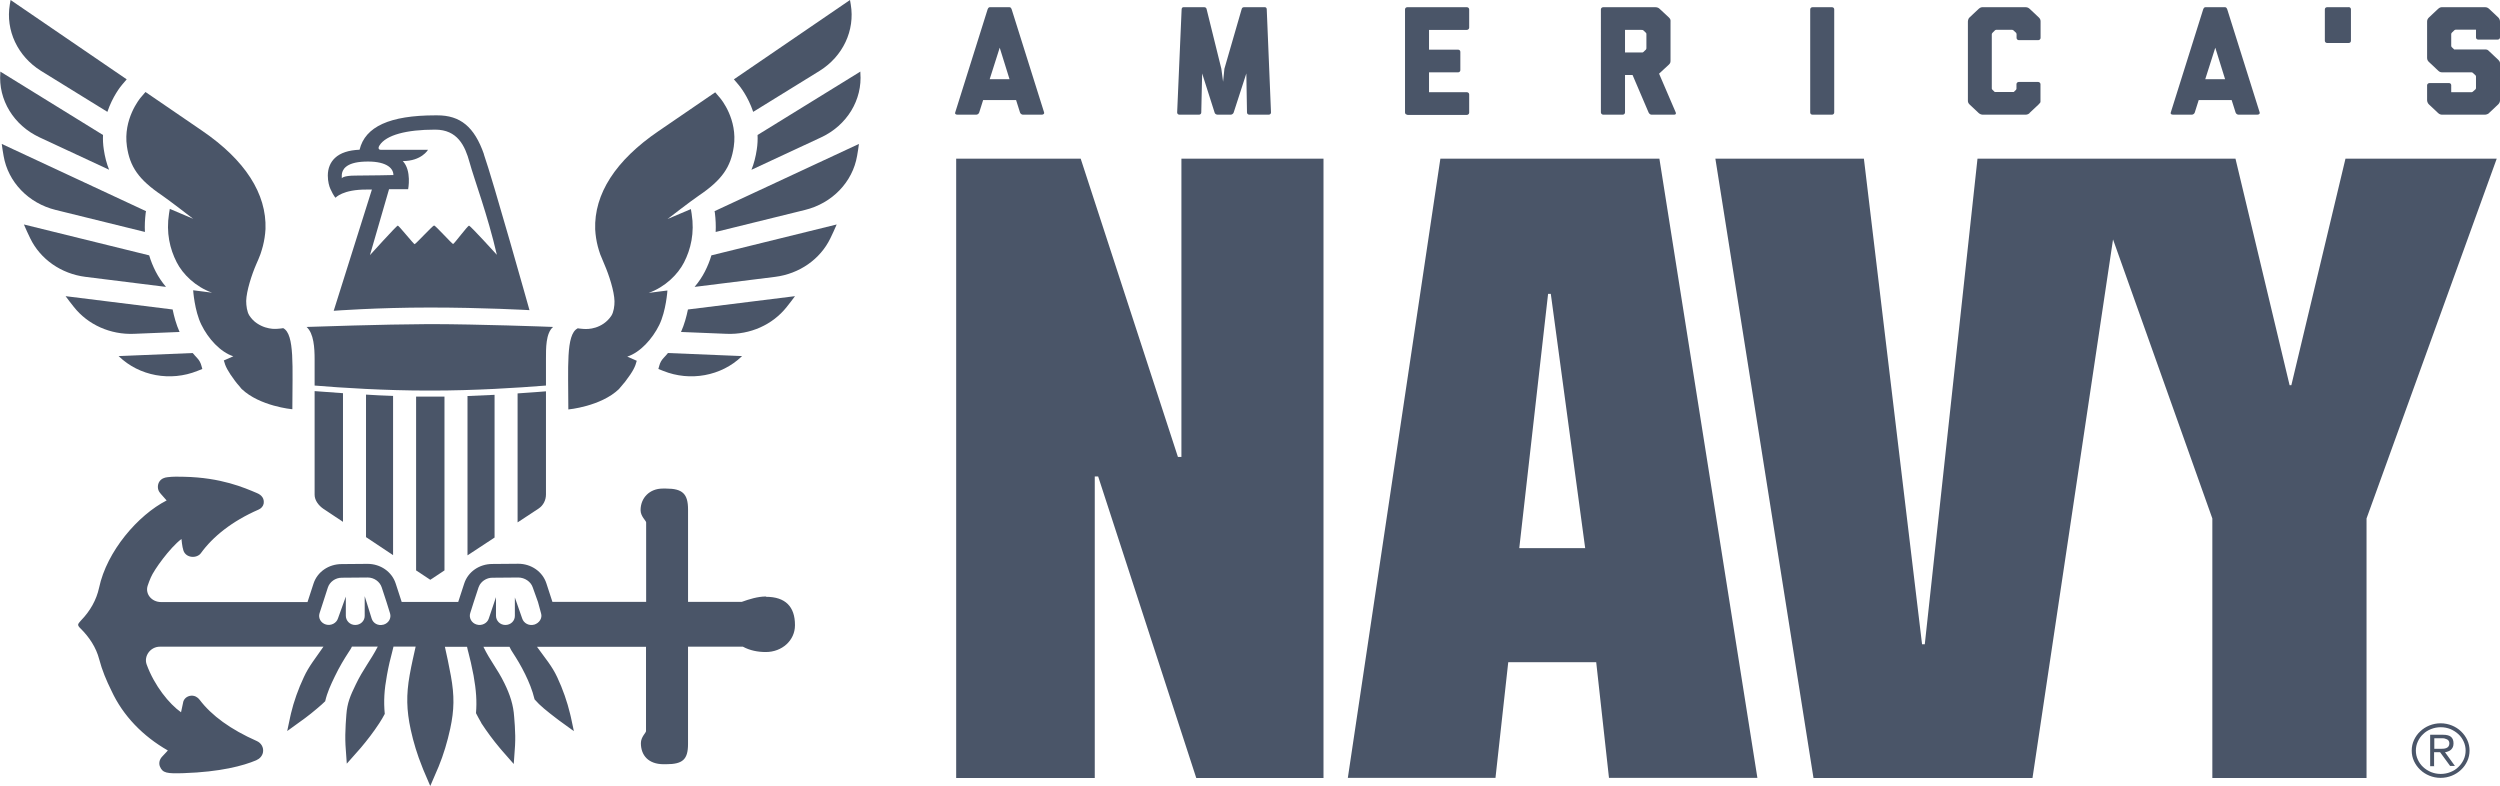
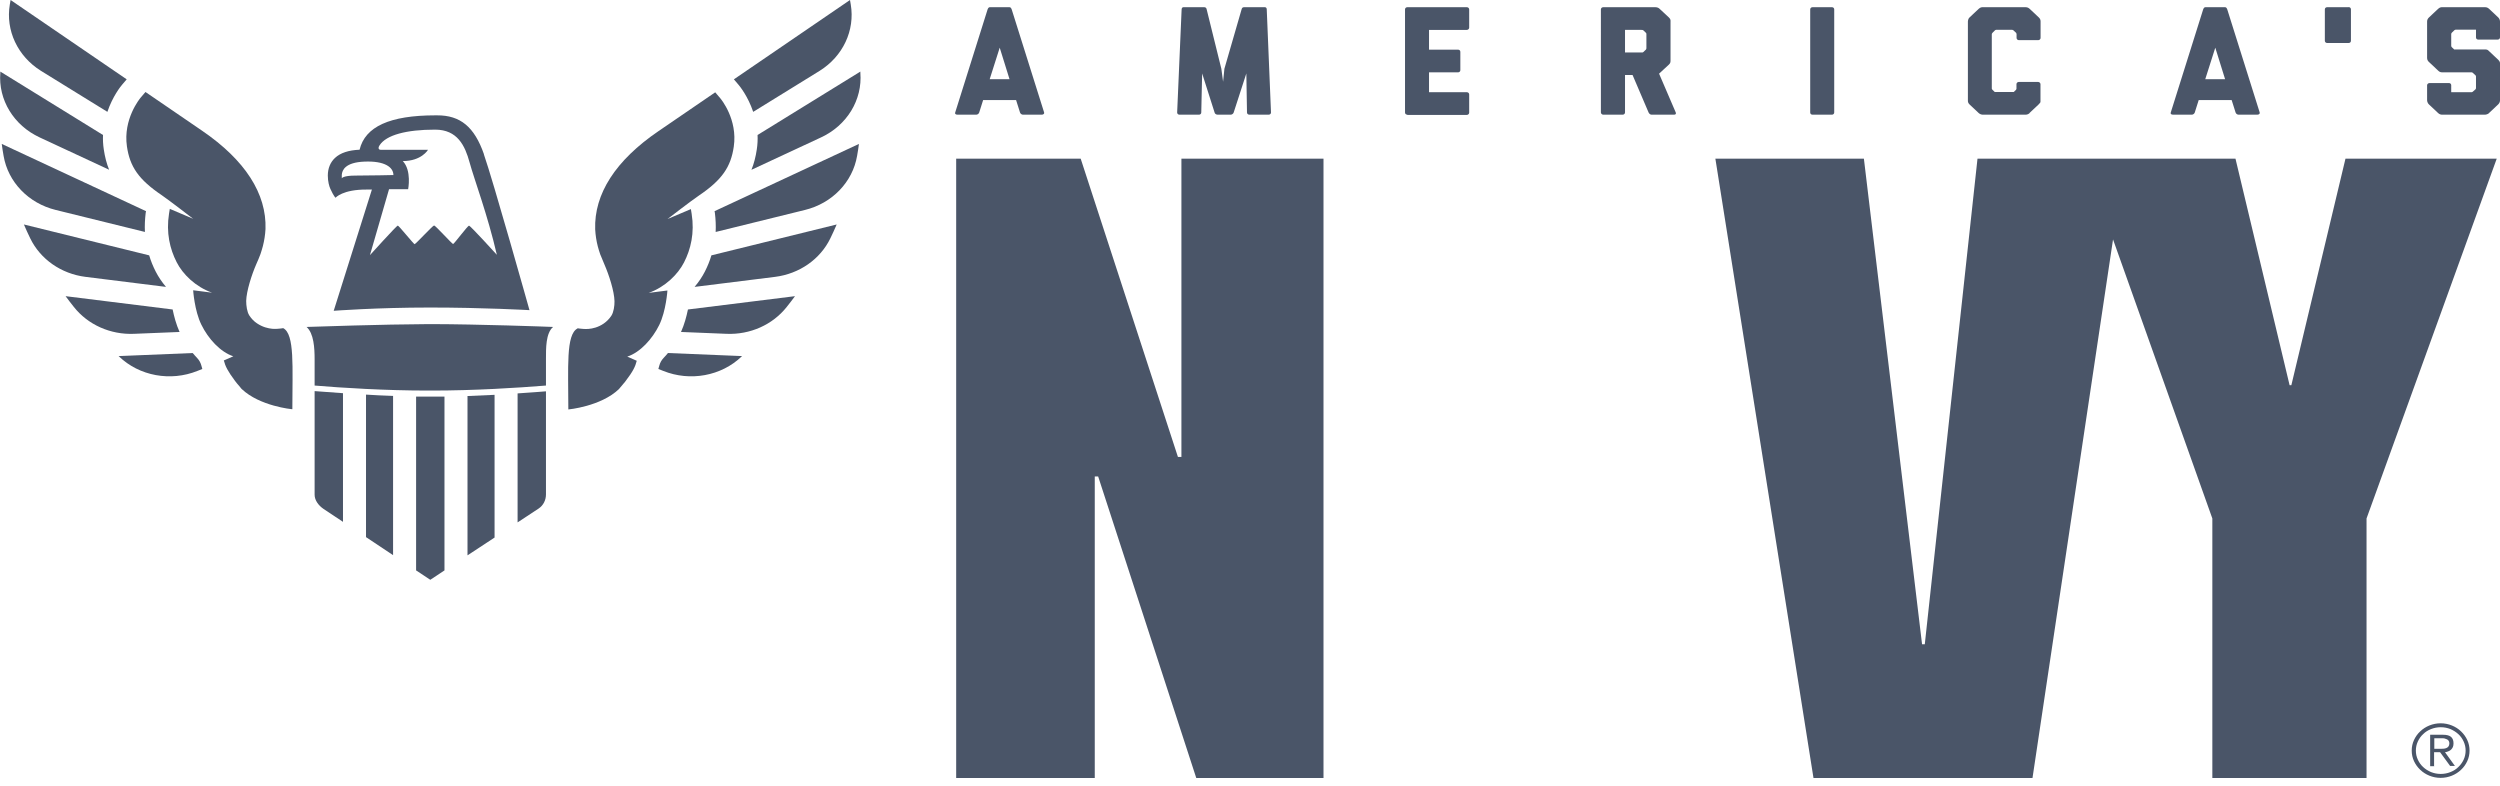
<svg xmlns="http://www.w3.org/2000/svg" viewBox="0 0 229.09 72" id="Layer_2">
  <defs>
    <style>
      .cls-1 {
        fill: #4a5568;
      }
    </style>
  </defs>
  <g id="Layer_1-2">
    <g>
      <path d="M10,15.56c-.23-.57-.39-1.19-.49-1.87-.07-.46-.09-.9-.07-1.32L.03,6.56s0,.07,0,.11c-.2,2.48,1.23,4.82,3.6,5.92l6.38,2.97Z" class="cls-1" />
      <path d="M9.84,10.25c.48-1.42,1.22-2.34,1.36-2.5l.41-.48L.97,0c-.02.14-.05.27-.07.41-.4,2.38.72,4.75,2.85,6.08l6.09,3.76Z" class="cls-1" />
      <path d="M26.77,37.5s-2.96-.27-4.63-1.86c-.16-.19-.29-.36-.42-.5-.06-.08-.12-.15-.18-.23-.67-.9-.89-1.34-1.03-1.88l.87-.38c-1.19-.39-2.3-1.61-2.93-2.9-.63-1.28-.75-3.15-.75-3.15.91.11,1.73.22,1.73.22-1.52-.54-2.69-1.7-3.24-2.79-.62-1.21-.98-2.7-.7-4.46l.07-.43,2.14.91s-2.19-1.69-2.86-2.15c-2.15-1.45-2.94-2.63-3.21-4.49-.36-2.5,1.18-4.36,1.24-4.44l.46-.54.6.41,4.59,3.14c3.95,2.7,5.92,5.78,5.81,9.01-.03.53-.11,1.05-.24,1.56-.03.13-.07.24-.1.35-.04.12-.08.25-.12.38-.12.32-.25.63-.39.94-.41.94-.9,2.45-.92,3.36,0,.43.08,1.01.28,1.32.2.31.45.56.71.73.52.35,1.02.46,1.4.5.38.03.64-.02.81-.03.17-.02.19-.03.19-.03,1.07.55.84,3.57.84,7.42" class="cls-1" />
      <path d="M13.28,21.26c-.03-.58,0-1.16.07-1.75,0,0,.01-.07.03-.16L.16,13.19c.05.36.1.73.17,1.1.41,2.39,2.28,4.34,4.78,4.95l8.19,2.02Z" class="cls-1" />
-       <path d="M15.21,26.29c-.37-.44-.69-.91-.94-1.4-.25-.49-.45-.98-.6-1.49l-11.48-2.83c.18.42.37.84.58,1.27.93,1.92,2.84,3.25,5.06,3.53l7.38.92Z" class="cls-1" />
+       <path d="M15.21,26.29c-.37-.44-.69-.91-.94-1.4-.25-.49-.45-.98-.6-1.49l-11.48-2.83c.18.42.37.84.58,1.27.93,1.92,2.84,3.25,5.06,3.53Z" class="cls-1" />
      <path d="M16.45,30.41c-.3-.67-.5-1.41-.63-2.05l-9.81-1.22c.24.33.5.66.76.99,1.29,1.63,3.35,2.55,5.51,2.46l4.18-.17Z" class="cls-1" />
      <path d="M18.09,33.99l.45-.18c-.03-.1-.06-.21-.09-.32-.07-.26-.2-.49-.39-.69-.14-.14-.27-.3-.4-.45l-6.79.28s.02.02.03.03c1.87,1.8,4.73,2.32,7.19,1.33" class="cls-1" />
      <path d="M68.86,15.56c.23-.57.39-1.19.49-1.87.07-.46.09-.9.07-1.32l9.42-5.81s0,.07,0,.11c.2,2.48-1.23,4.82-3.6,5.92l-6.38,2.97Z" class="cls-1" />
      <path d="M69.02,10.25c-.48-1.42-1.22-2.34-1.36-2.5l-.41-.48,10.64-7.27c.02.14.05.27.07.41.4,2.38-.72,4.75-2.85,6.08l-6.09,3.76Z" class="cls-1" />
      <path d="M52.93,30.08s.02,0,.19.03c.17.01.43.06.81.03.37-.03.88-.14,1.39-.49.26-.18.51-.42.71-.73.2-.31.29-.89.28-1.32-.02-.92-.51-2.42-.92-3.36-.13-.31-.26-.62-.39-.94-.04-.12-.08-.25-.12-.37-.03-.12-.07-.22-.1-.35-.13-.5-.21-1.03-.24-1.56-.11-3.24,1.86-6.32,5.81-9.01l4.59-3.14.6-.41.46.54c.07.08,1.61,1.94,1.24,4.44-.27,1.85-1.06,3.04-3.21,4.49-.67.45-2.86,2.14-2.86,2.14l2.14-.91.07.43c.28,1.76-.08,3.25-.7,4.46-.56,1.09-1.72,2.25-3.24,2.79,0,0,.82-.11,1.72-.22,0,0-.12,1.87-.75,3.16-.63,1.28-1.74,2.51-2.93,2.9l.87.38c-.13.53-.35.98-1.03,1.87-.06.08-.12.16-.19.23-.13.15-.26.32-.42.5-1.67,1.59-4.63,1.86-4.63,1.86,0-3.85-.23-6.87.84-7.42" class="cls-1" />
      <path d="M65.58,21.26c.03-.58,0-1.16-.07-1.75,0,0-.01-.07-.03-.16l13.23-6.16c-.05.36-.1.73-.17,1.1-.41,2.39-2.28,4.34-4.78,4.95l-8.19,2.02Z" class="cls-1" />
      <path d="M63.65,26.29c.37-.44.69-.91.94-1.4.25-.49.45-.98.6-1.49l11.48-2.83c-.18.42-.37.84-.58,1.27-.93,1.92-2.84,3.25-5.06,3.53l-7.38.92Z" class="cls-1" />
      <path d="M62.41,30.41c.3-.67.5-1.41.63-2.05l9.81-1.22c-.24.33-.5.66-.76.99-1.29,1.63-3.35,2.55-5.51,2.46l-4.18-.17Z" class="cls-1" />
      <path d="M60.78,33.99l-.45-.18c.03-.1.06-.21.09-.32.07-.26.2-.49.39-.69.14-.14.27-.3.4-.45l6.79.28s-.02.02-.03.03c-1.87,1.8-4.73,2.32-7.19,1.33" class="cls-1" />
      <path d="M39.6,29.7h-.35c-4.22.02-10.5.24-11.16.26h0c.67.58.74,1.95.74,2.95v2.42c2.48.21,6.49.46,10.38.46h.37c3.89,0,7.85-.25,10.45-.46v-2.42c0-1-.02-2.37.65-2.95h0c-.65-.03-6.86-.25-11.08-.26" class="cls-1" />
      <path d="M40.73,36.34c-.37,0-.79,0-1.17,0-.44,0-.86,0-1.3,0,0,0-.01,0-.01,0-.12,0-.12,0-.12,0v15.93l1.3.86,1.3-.86v-15.93Z" class="cls-1" />
      <path d="M47.43,36.06v11.81l1.93-1.27c.44-.3.67-.78.67-1.29v-9.45c-.25.02-1.24.1-2.6.19" class="cls-1" />
      <path d="M45.32,36.18c-.87.04-1.61.08-2.48.11v14.6l2.48-1.63v-13.08Z" class="cls-1" />
      <path d="M31.43,36.03c-1.24-.09-2.23-.16-2.6-.19v9.5c0,.51.37.99.81,1.29l1.79,1.19v-11.8Z" class="cls-1" />
      <path d="M33.54,36.16v13.06l2.48,1.65v-14.59c-.87-.03-1.74-.07-2.48-.12" class="cls-1" />
      <path d="M32.57,16.09c-1.15,0-1.25.25-1.25.25,0,0,0-.16,0-.32.03-.43.32-1.14,2.07-1.21,1.87-.08,2.66.52,2.66,1.23,0,0-2.18.05-3.49.05M38.01,22.39c-.09,0-1.46-1.72-1.56-1.72s-2.55,2.71-2.55,2.71l1.75-6.04h1.75s.34-1.71-.49-2.58c1.72,0,2.31-1.03,2.31-1.03h-4.3c-.16.01-.34-.1-.14-.41.61-.96,2.49-1.44,5.06-1.44h.04c2.03,0,2.73,1.46,3.15,3,.42,1.54,1.66,4.82,2.5,8.47,0,0-2.42-2.67-2.55-2.67s-1.37,1.68-1.46,1.68-1.62-1.7-1.74-1.7-1.69,1.71-1.78,1.71M44.35,14.14c-.88-2.52-2.17-3.58-4.3-3.57-.05,0-.1,0-.16,0-4.16,0-6.43,1.03-6.94,3.15-1,.04-1.76.29-2.25.75-.43.4-.66.96-.66,1.62,0,.54.13,1,.24,1.23.32.7.47.8.47.8,0,0,.64-.77,2.89-.75h.44s-3.5,11.11-3.5,11.11c0,0,3.94-.3,8.81-.3s9.13.24,9.13.24c-.03-.11-3.36-11.96-4.18-14.28" class="cls-1" />
-       <path d="M48.94,57.24c-.47.13-.95-.13-1.09-.57l-.67-1.92v1.69c0,.46-.38.83-.87.83-.49,0-.86-.39-.86-.85v-1.7l-.66,1.96c-.14.44-.65.69-1.11.55-.47-.13-.73-.62-.59-1.05l.33-1.04h0l.43-1.31c.03-.08.06-.15.1-.22.02-.03.03-.05.05-.08.24-.35.66-.59,1.12-.59l2.37-.02c.59,0,1.16.38,1.33.91l.48,1.34h0s.28,1.03.28,1.03c.14.44-.16.9-.63,1.04M35.13,57.24c-.47.13-.93-.11-1.07-.55l-.64-2.06v1.81c0,.46-.38.83-.87.83-.49,0-.86-.39-.86-.85v-1.75l-.72,2c-.14.44-.64.69-1.1.56s-.73-.59-.59-1.03l.33-1.02.43-1.33c.17-.53.69-.91,1.28-.91l2.37-.02c.59,0,1.12.38,1.29.91l.44,1.34h0s.32,1.03.32,1.03c.14.44-.12.9-.59,1.04M70.2,54.66c-.77,0-1.55.25-2.22.49h-4.93v-8.46c0-1.43-.5-1.92-2.01-1.92h-.31c-1.2,0-2.03.85-2.03,1.98,0,.57.51.97.51,1.12v7.28h-8.59l-.55-1.69c-.35-1.08-1.39-1.8-2.58-1.8h0l-2.37.02c-1.19,0-2.23.71-2.58,1.79l-.55,1.69h-5.18l-.55-1.69c-.35-1.08-1.39-1.8-2.58-1.8l-2.37.02c-1.19,0-2.23.71-2.58,1.79l-.55,1.69h-13.42c-.85,0-1.47-.73-1.23-1.49.08-.26.18-.49.29-.76.29-.7,1.74-2.72,2.81-3.53,0,0,.06.72.18,1.06.24.71,1.24.74,1.6.24,1.09-1.51,2.85-2.93,5.28-3.99.24-.1.42-.3.47-.54.08-.46-.17-.79-.6-.97-1.18-.5-3.29-1.43-6.7-1.5-.5-.01-.98-.03-1.52.04-.26.03-.55.12-.74.41-.18.28-.18.71.03.98,0,0,.08.1.11.14l.53.6c-2.62,1.34-5.48,4.65-6.19,8-.24,1.12-.83,2.15-1.65,2.99-.16.17-.27.31-.27.4s.08.21.21.33c.81.8,1.44,1.75,1.72,2.83.26,1,.66,1.95,1.12,2.88,1.07,2.32,2.9,4.18,5.17,5.48,0,0-.15.18-.49.53-.32.32-.34.69-.23.95.25.59.63.65,2.16.6,3.38-.11,5.48-.68,6.66-1.18.32-.14.56-.4.62-.73.08-.44-.16-.86-.58-1.04-2.37-1.05-4.13-2.32-5.23-3.78-.18-.24-.46-.39-.77-.37-.4.03-.71.31-.75.68l-.18.84c-1.08-.76-2.44-2.43-3.15-4.38-.28-.77.35-1.63,1.21-1.63h14.99c-.72,1.05-1.33,1.78-1.79,2.78-.52,1.1-.93,2.27-1.18,3.32-.02.1-.05.21-.07.31l-.28,1.32,1.34-.97c.1-.07.19-.14.29-.21.36-.27.73-.56,1.09-.87l.07-.06c.25-.21.48-.41.69-.62.19-.82.5-1.48.87-2.25.44-.92.89-1.65,1.28-2.25.1-.16.2-.28.3-.51h2.37c-.66,1.28-1.34,2.06-2.02,3.48-.5,1.03-.78,1.68-.86,2.76l-.06.87c-.04.66-.05,1.3-.02,1.9,0,.1.01.21.02.3l.1,1.42,1.07-1.21c.07-.08.15-.16.22-.25.59-.7,1.16-1.44,1.69-2.25.18-.28.35-.56.5-.85-.11-1.16-.05-2.19.2-3.55.16-.89.32-1.53.46-2.05.05-.18.09-.34.14-.57h2.03c-.18.82-.36,1.56-.55,2.62-.32,1.81-.29,3.19.1,5,.25,1.15.61,2.32,1.03,3.35.04.1.08.21.12.31l.64,1.5.64-1.49c.04-.1.08-.2.13-.3.44-1.07.8-2.27,1.06-3.47.37-1.72.39-3.01.06-4.83-.19-1.05-.37-1.86-.55-2.67h2.03c.04.23.09.37.13.54.14.54.3,1.19.47,2.1.24,1.35.31,2.35.22,3.44.15.29.31.59.48.88h0s0,.02,0,.02c.53.81,1.1,1.58,1.69,2.28.07.09.15.17.22.26l1.07,1.22.1-1.41c0-.1.01-.2.02-.3.03-.6.02-1.12-.02-1.78l-.06-.81c-.07-1.11-.38-2.05-.9-3.11-.65-1.33-1.3-2.04-1.92-3.33h2.39c.1.23.2.38.31.55.35.54.74,1.17,1.13,1.97.33.68.65,1.43.86,2.3.25.29.54.57.85.83.37.31.75.61,1.12.89.1.07.2.15.29.22l1.34.97-.28-1.31c-.02-.1-.04-.19-.07-.29-.25-1.05-.66-2.25-1.18-3.35-.48-1.03-1.1-1.73-1.85-2.78h9.99v4.64h0v3.09c0,.15-.47.53-.47,1.1,0,1.12.69,1.92,2.06,1.93,0,0,.25,0,.25,0,1.51,0,2.01-.42,2.01-1.85v-4.27h0v-4.65h5.03c.64.35,1.37.49,2.1.49,1.48,0,2.67-1.06,2.67-2.45v-.03c0-1.67-.87-2.58-2.65-2.58" class="cls-1" />
      <polygon points="108.26 41.87 107.94 41.87 99.03 14.54 87.62 14.54 87.62 71.29 100.32 71.29 100.32 43.66 100.63 43.66 109.62 71.29 121.28 71.29 121.28 14.54 108.26 14.54 108.26 41.87" class="cls-1" />
-       <path d="M139.22,50.23l2.64-23.3h.25l3.15,23.3h-6.04ZM131.99,14.54l-8.48,56.74h13.53l1.17-10.6h8.06l1.17,10.6h13.6l-8.98-56.74h-20.08Z" class="cls-1" />
      <polygon points="214.93 14.54 209.97 35.3 209.81 35.3 204.85 14.54 181.21 14.54 176.38 59.04 176.13 59.04 170.8 14.54 157.19 14.54 166.18 71.29 186.25 71.29 193.63 21.94 202.73 47.51 202.73 71.29 216.86 71.29 216.86 47.51 228.79 14.54 214.93 14.54" class="cls-1" />
      <path d="M91.61,4.37l-.92,2.89h1.82l-.9-2.89ZM93.74,10.51c-.12,0-.24-.1-.27-.2l-.36-1.14h-3.02l-.36,1.14c-.03.1-.15.2-.27.2h-1.71c-.2,0-.26-.1-.22-.2l2.97-9.45c.05-.13.11-.2.21-.2h1.79c.1,0,.16.07.21.21l2.97,9.44c.03.1-.06.2-.22.2h-1.71Z" class="cls-1" />
      <path d="M114.49,10.51c-.12,0-.22-.08-.22-.2l-.06-3.58-1.16,3.58c-.03.1-.15.2-.27.2h-1.2c-.12,0-.26-.08-.28-.2l-1.14-3.58-.08,3.58c0,.11-.09.2-.21.2h-1.79c-.11,0-.21-.08-.21-.2l.41-9.45c0-.1.06-.2.16-.2h1.91c.12,0,.2.07.22.18l1.35,5.46.16,1.19.12-1.19,1.58-5.46c.03-.13.11-.18.23-.18h1.9c.12,0,.17.1.17.2l.39,9.45c0,.11-.09.2-.21.2h-1.77Z" class="cls-1" />
      <path d="M128.96,10.51c-.12,0-.21-.08-.21-.2V.86c0-.11.09-.2.21-.2h5.46c.1,0,.21.08.21.2v1.68c0,.11-.11.2-.21.2h-3.47v1.81h2.66c.12,0,.21.08.21.2v1.68c0,.11-.09.2-.21.2h-2.66v1.82h3.47c.1,0,.21.08.21.2v1.68c0,.11-.11.2-.21.2h-5.46Z" class="cls-1" />
      <path d="M150.83,4.54s.04-.07.04-.11v-1.28c0-.07,0-.1-.04-.14l-.22-.21c-.06-.06-.12-.06-.2-.06h-1.5v2.07h1.58s.06,0,.1-.04l.24-.23ZM151.34,10.51c-.12,0-.22-.1-.27-.2l-1.47-3.44h-.69v3.44c0,.1-.09.2-.21.2h-1.79c-.1,0-.21-.1-.21-.2V.86c0-.11.1-.2.21-.2h4.77c.14,0,.29.04.39.14l.86.8c.18.17.15.28.15.39v3.56c0,.18-.03.25-.15.37l-.9.83,1.53,3.56c.04.1,0,.2-.15.2h-2.07Z" class="cls-1" />
      <path d="M166.09,10.51c-.12,0-.21-.08-.21-.2V.86c0-.11.09-.2.21-.2h1.78c.12,0,.21.08.21.2v9.45c0,.11-.09.2-.21.2h-1.78Z" class="cls-1" />
      <path d="M185.99,10.36c-.14.13-.28.15-.41.15h-3.87c-.1,0-.26-.03-.39-.15l-.84-.79c-.15-.14-.15-.27-.15-.37V1.97s0-.23.15-.37l.84-.79c.17-.15.27-.15.39-.15h3.89c.14,0,.26.03.39.15l.84.79c.13.13.16.23.16.37v1.51c0,.1-.1.2-.21.2h-1.78c-.12,0-.21-.1-.21-.2v-.37s-.02-.07-.04-.1l-.26-.24s-.08-.04-.1-.04h-1.46s-.08.01-.11.04l-.24.24c-.04.06-.06.07-.06.13v4.98s.02.08.06.11l.21.2h1.74l.21-.2s.04-.07.04-.1v-.42c0-.1.09-.2.21-.2h1.78c.11,0,.21.1.21.2v1.6c0,.07-.02.11-.16.25l-.84.79Z" class="cls-1" />
      <path d="M203,4.37l-.92,2.89h1.82l-.9-2.89ZM205.13,10.51c-.12,0-.24-.1-.27-.2l-.36-1.14h-3.02l-.36,1.14c-.03.1-.15.2-.27.2h-1.71c-.2,0-.26-.1-.22-.2l2.97-9.45c.05-.13.11-.2.21-.2h1.79c.1,0,.16.07.21.21l2.97,9.44c.03.1-.06.2-.22.2h-1.71Z" class="cls-1" />
      <path d="M228.09,10.36c-.1.1-.28.15-.39.15h-3.89c-.16,0-.27-.04-.39-.15l-.84-.79c-.11-.1-.17-.27-.17-.39v-1.37c0-.11.11-.2.23-.2h1.77c.12,0,.21.08.21.2v.64h1.89s.04-.01.08-.04l.26-.23s.04-.06.04-.1v-1.07c0-.06-.02-.1-.08-.14l-.22-.2s-.04-.04-.08-.04h-2.7c-.16,0-.27-.04-.39-.16l-.84-.79c-.09-.08-.17-.2-.17-.37V1.97c0-.14.06-.27.17-.37l.84-.79c.17-.15.27-.15.39-.15h3.89c.15,0,.26.03.39.15l.84.79c.1.1.16.24.16.38v1.45c0,.11-.1.2-.22.2h-1.77c-.12,0-.21-.08-.21-.2v-.71h-1.86s-.08.01-.11.04l-.24.23s-.06.07-.06.11v1.13s.03.07.06.1l.21.2h2.81c.21,0,.26.03.39.16l.84.79c.16.17.16.24.16.37v3.34c0,.1-.03.24-.16.37l-.84.79Z" class="cls-1" />
      <path d="M215.22.66h-1.97c-.12,0-.21.08-.21.2v2.88c0,.11.09.2.21.2h1.97c.12,0,.21-.08.21-.2V.85c0-.11-.09-.2-.21-.2" class="cls-1" />
      <path d="M223.08,68.62h.49c.1,0,.21,0,.32-.01.1,0,.2-.03.28-.06.08-.03.15-.08.2-.15.05-.07.08-.16.08-.28,0-.09-.02-.17-.06-.23-.04-.06-.09-.11-.16-.14-.07-.03-.14-.06-.22-.08-.08-.02-.17-.02-.25-.02h-.69v.97ZM223.08,70.21h-.39v-2.88h1.18c.35,0,.59.07.74.2.15.14.22.33.22.59,0,.13-.02.25-.06.34-.04.09-.1.17-.17.24-.07.06-.15.12-.25.15-.09.04-.19.07-.3.08l.91,1.26h-.44l-.92-1.26h-.55v1.26ZM221.38,68.78c0,.3.06.57.18.83s.28.49.49.68c.2.19.44.34.72.46.28.11.57.17.89.17s.61-.06.89-.17c.28-.11.52-.26.72-.46.2-.19.37-.42.49-.68.12-.26.18-.54.18-.83s-.06-.57-.18-.83c-.12-.26-.28-.49-.49-.68-.21-.19-.45-.34-.72-.46-.28-.11-.57-.17-.89-.17s-.61.06-.89.17c-.28.11-.52.26-.72.46-.21.19-.37.42-.49.68s-.18.54-.18.83M221,68.78c0-.34.07-.67.21-.97.14-.3.33-.57.57-.79.24-.23.52-.41.84-.54.32-.13.67-.2,1.03-.2s.71.07,1.03.2c.32.13.6.31.84.54.24.23.43.49.57.79.14.3.21.63.21.97s-.07.67-.21.97c-.14.3-.33.57-.57.79-.24.23-.52.41-.84.54-.32.13-.67.2-1.03.2s-.71-.07-1.03-.2c-.32-.13-.6-.31-.84-.54-.24-.23-.43-.49-.57-.79-.14-.3-.21-.63-.21-.97" class="cls-1" />
    </g>
  </g>
</svg>